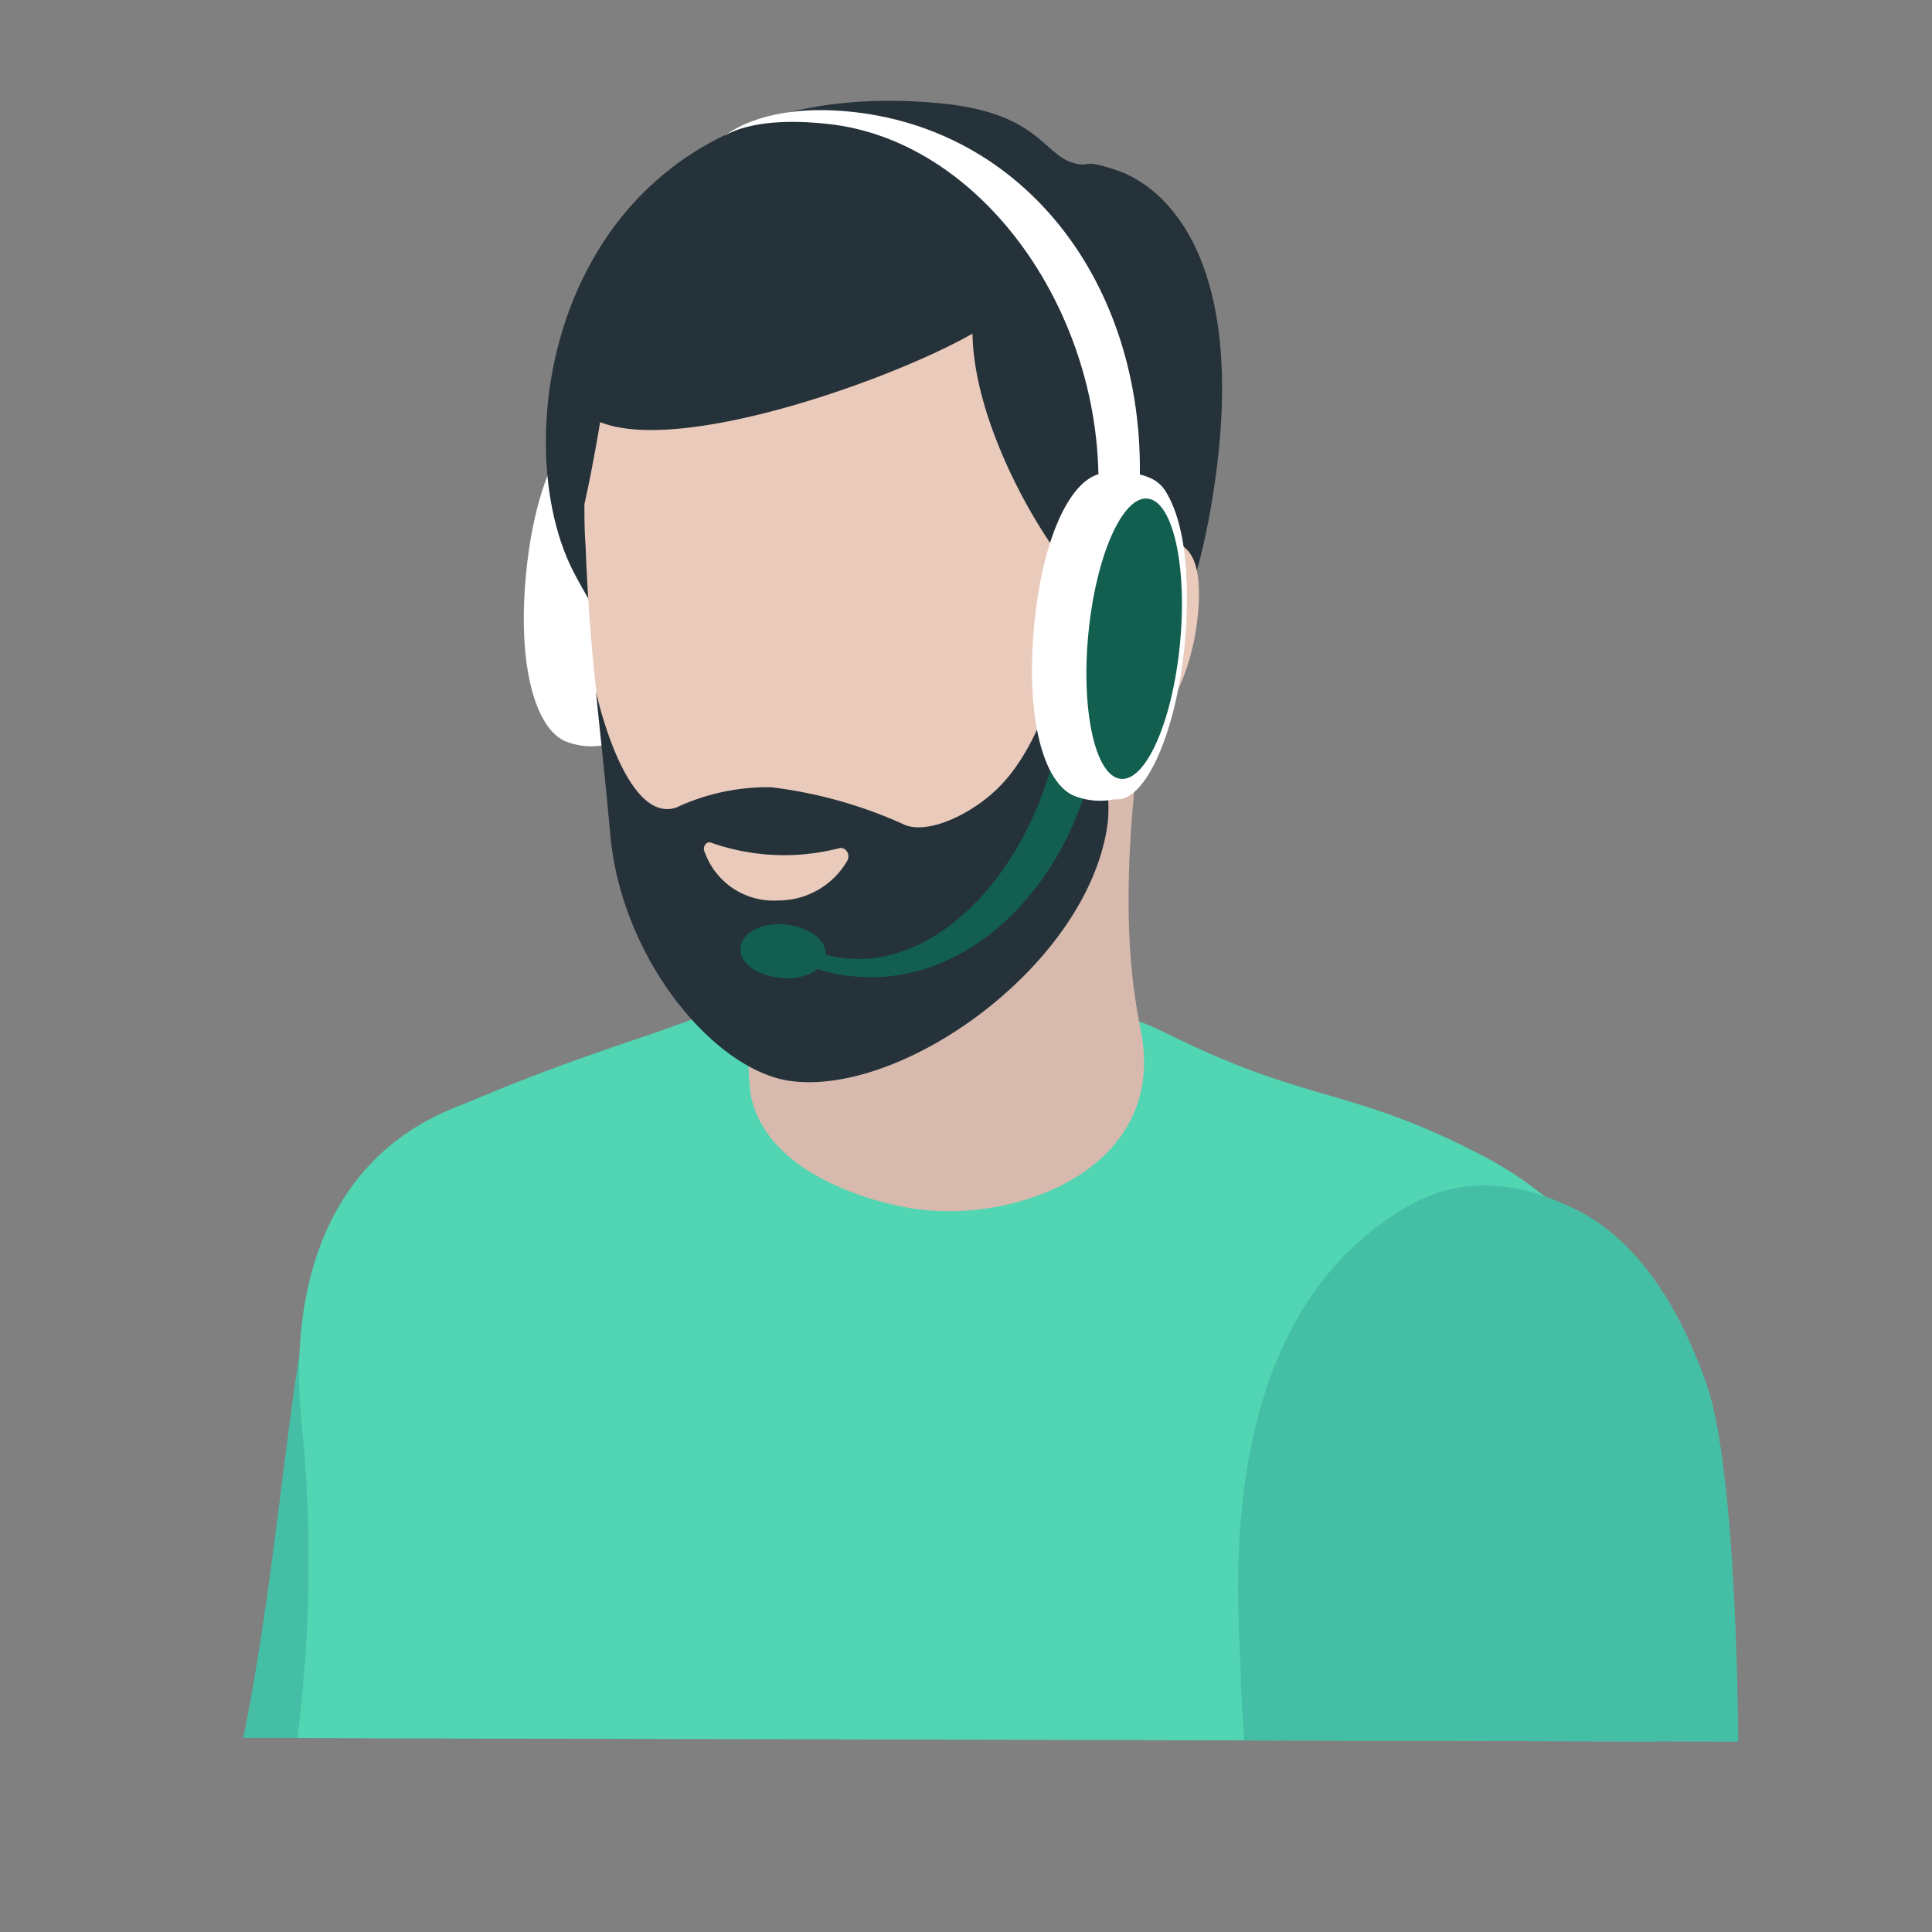
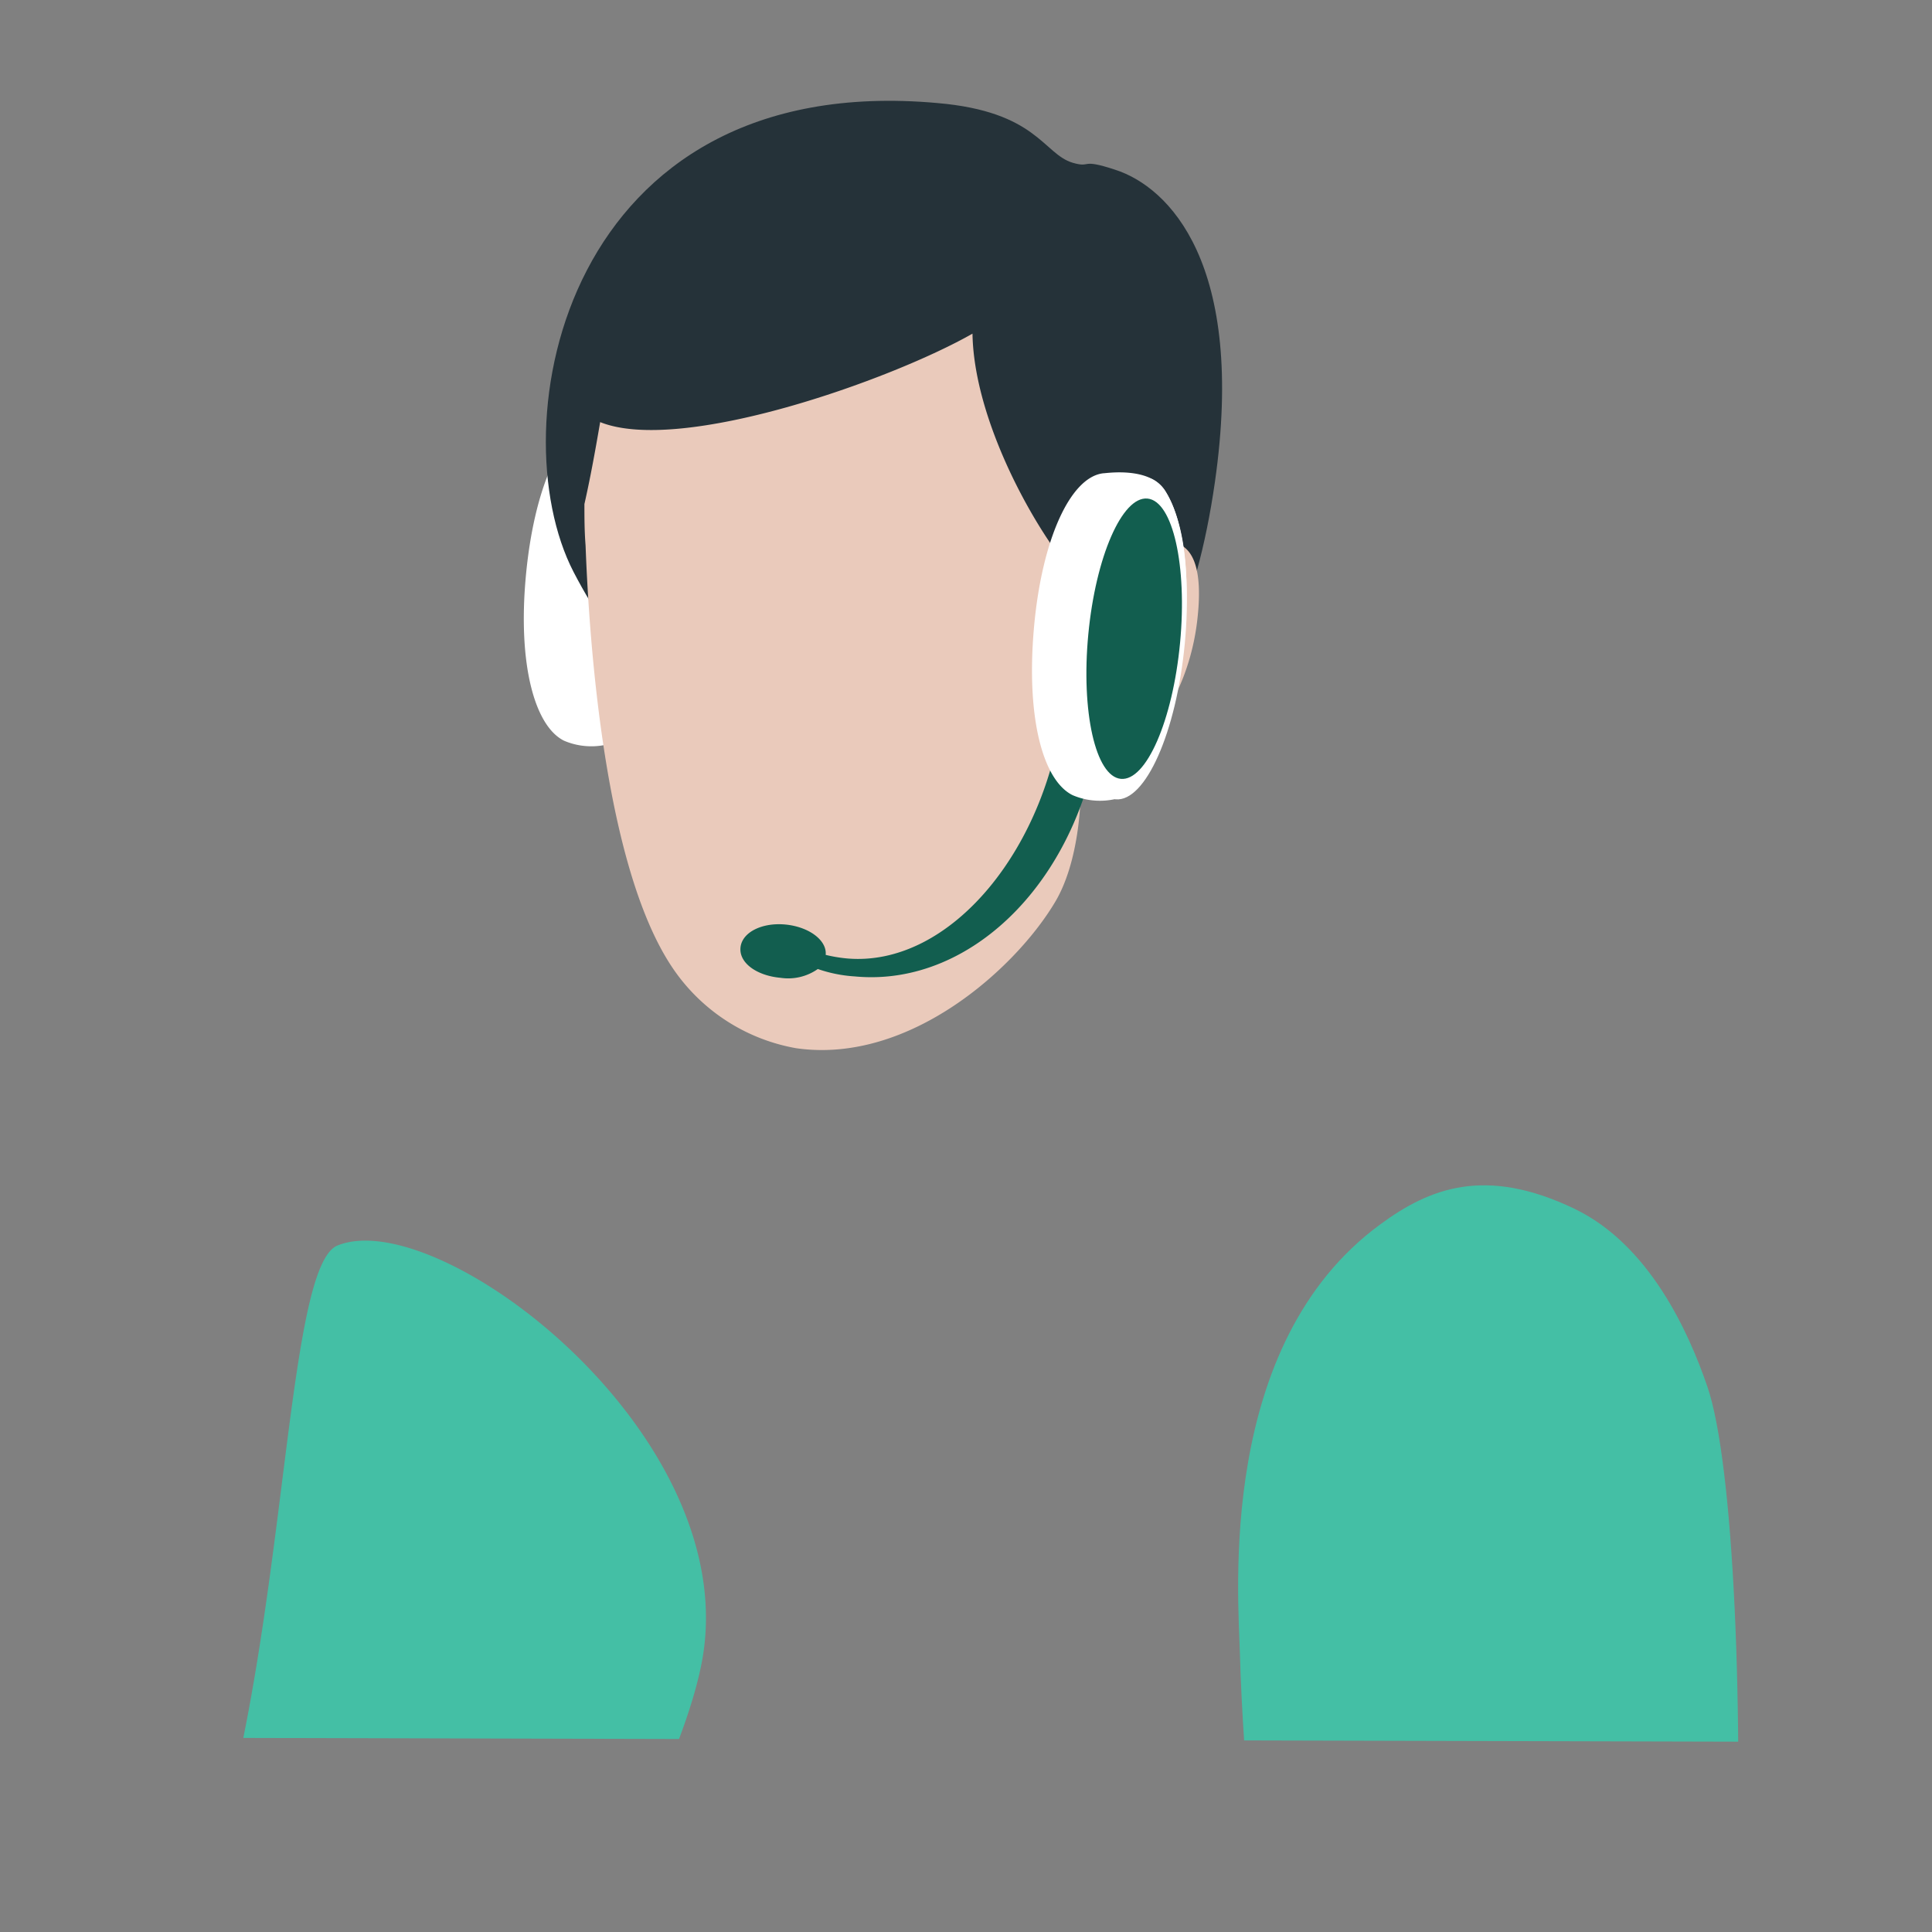
<svg xmlns="http://www.w3.org/2000/svg" id="Layer_1" data-name="Layer 1" width="83.44" height="83.44" viewBox="0 0 83.44 83.44">
  <rect x="0" y="0" width="83.44" height="83.44" fill="#808080" stroke="none" />
  <defs>
    <style>.cls-1{fill:none;}.cls-2{clip-path:url(#clip-path);}.cls-3{fill:#fff;}.cls-4{fill:#253239;}.cls-5{fill:#44bfa5;}.cls-6{fill:#51d5b3;}.cls-7{fill:#d8b9ad;}.cls-8{fill:#eacabb;}.cls-9{fill:#125e4f;}</style>
    <clipPath id="clip-path">
      <polygon class="cls-1" points="79.08 75.23 7.3 75.05 7.3 2.47 79.05 2.47 79.08 75.23" />
    </clipPath>
  </defs>
  <g class="cls-2">
    <path class="cls-3" d="M29.12,25.5c-.19,2-1.45,5.91-2.25,6.42a3,3,0,0,1-2.51.07c-1.27-.63-2-3.3-1.65-7.1s1.55-6.51,3-6.67c.14,0,2-.3,2.64.74C29.35,20.67,29.34,23.26,29.12,25.5Z" />
-     <ellipse class="cls-3" cx="26.86" cy="25.29" rx="6.92" ry="2.32" transform="translate(-0.85 49.63) rotate(-84.58)" />
    <path class="cls-4" d="M52.47,20.82c1.35-9.44-2-12.75-4.31-13.49-1.54-.51-1-.06-1.83-.3-1.28-.38-1.53-2.21-5.85-2.58C24.34,3,21.51,18.39,24.77,24.7,28.56,32,34.82,34.88,40.35,34.54,45.44,34.22,50.85,32.13,52.47,20.82Z" />
    <path class="cls-5" d="M6.19,88.27a10.47,10.47,0,0,1,1.39-4c4.89-9.32,4.4-29.46,7-30.48C19,52,32.22,62.05,30.3,71.84c-1.67,8.54-15,28.81-20.27,25.54C7.53,95.81,5.83,91.78,6.19,88.27Z" />
-     <path class="cls-6" d="M37.21,41.56c-3.05.31-2.94,1-9.46,3.23-5,1.67-6.91,2.58-8,3-7.92,3.11-6.86,12.29-6.7,13.9,2.13,22.09-9,32.57,1.25,34.36,5.1.89-4.22.76-6.86,9.59-.17.58-1.4,4.84.15,7.9a4.22,4.22,0,0,0,1.78,2,4.55,4.55,0,0,0,3,.29c2.51-.52,14.63-5.87,41.33,8.59a4.74,4.74,0,0,0,3.8-.36,6,6,0,0,0,2.65-3.33c3.4-8.86,16.19-43,9.59-65.1C69.3,54,67.32,51.69,64.2,50c-6-3.15-7.55-2.23-14-5.46C47.83,43.4,40.68,41.21,37.21,41.56Z" />
-     <path class="cls-7" d="M50.45,24.91c-2.77,13.24-1.4,18.27-1.14,19.83,1,5.85-5.7,8.28-10.25,7.39-.42-.08-5.81-1.06-6.62-4.76A9.71,9.71,0,0,1,32.37,45c-.1-4.41-.28-8.12-.42-11.38-.09-2.06,2.73-1,9.73-4.58C47.41,26.14,50.7,23.7,50.45,24.91Z" />
    <path class="cls-8" d="M48.24,24.27a2.07,2.07,0,0,0-.45,1.14c-.19,1.91-5.7-5.53-5.79-11-3.51,2-12.59,5.22-16.08,3.82-.23,1.35-.45,2.53-.68,3.54,0,.56,0,1.16.05,1.79.16,4.27.83,13.78,3.69,18.14a8.14,8.14,0,0,0,5.4,3.57c4.92.71,9.53-3.49,11.21-6.35.95-1.62,1.28-4.36,1-7,0-.6,0,.26,1.32.55s3.4-2.21,3.8-5.7c.48-4.18-1.57-3.49-2.73-3A3.57,3.57,0,0,0,48.24,24.27Z" />
    <path class="cls-5" d="M53.55,71.44c-.07-2.58-1-13.39,6.06-18.56,2.12-1.56,4.53-2.53,8.4-.67,3.21,1.55,4.91,5.28,5.73,7.68C76,66.47,75.68,102.75,70.56,109c-1.19,1.45-11.26,4.14-13.87-7C56.5,101.23,53.81,81.05,53.55,71.44Z" />
-     <path class="cls-4" d="M47.94,25.52c.19-.85,1.55-4.13-1-1.75-.45.43-.84,7.55-4,10.42-1.15,1.05-2.84,1.81-3.83,1.45A19.53,19.53,0,0,0,33.31,34a9.31,9.31,0,0,0-4.11.88c-2.22.72-3.46-5-3.46-5,.14,1.45.37,3.45.62,6.19.49,5.39,4.53,10.2,7.81,10.62,4.87.63,12.75-5,13.65-11C48.15,33.43,46.75,30.79,47.94,25.52Z" />
    <path class="cls-9" d="M45.94,30.26c-.6,6.28-4.87,11.56-9.4,11.13a6.47,6.47,0,0,1-.88-.15s0,0,0,0c.06-.63-.72-1.21-1.73-1.31s-1.89.33-1.95,1,.72,1.21,1.73,1.3a2.22,2.22,0,0,0,1.61-.38,6,6,0,0,0,1.6.32c5.15.49,10-4.4,10.67-11.41Z" />
-     <path class="cls-3" d="M31.33,5.8l.06,0c.28-.2,1.81-1.27,5.08-1C44.63,5.47,50,13,49.14,22.17l-1.77.18c.77-8.18-4.7-16.29-11.65-17-2.55-.28-3.85.18-4.39.49Z" />
    <path class="cls-3" d="M51.13,27.79c-.19,2-1.46,6-2.27,6.47a3,3,0,0,1-2.54.08c-1.28-.64-2-3.33-1.67-7.17s1.57-6.57,3-6.73c.14,0,2-.3,2.67.75C51.36,22.91,51.34,25.53,51.13,27.79Z" />
    <ellipse class="cls-3" cx="48.84" cy="27.57" rx="6.98" ry="2.34" transform="translate(16.78 73.59) rotate(-84.58)" />
    <ellipse class="cls-9" cx="48.98" cy="27.59" rx="6.08" ry="1.99" transform="translate(16.89 73.74) rotate(-84.58)" />
  </g>
  <path class="cls-8" d="M30.7,36.39a9.51,9.51,0,0,0,5.59.23c.28,0,.44.31.3.56a3.44,3.44,0,0,1-3,1.71,3.15,3.15,0,0,1-3.15-2.08C30.32,36.6,30.49,36.32,30.7,36.39Z" />
</svg>